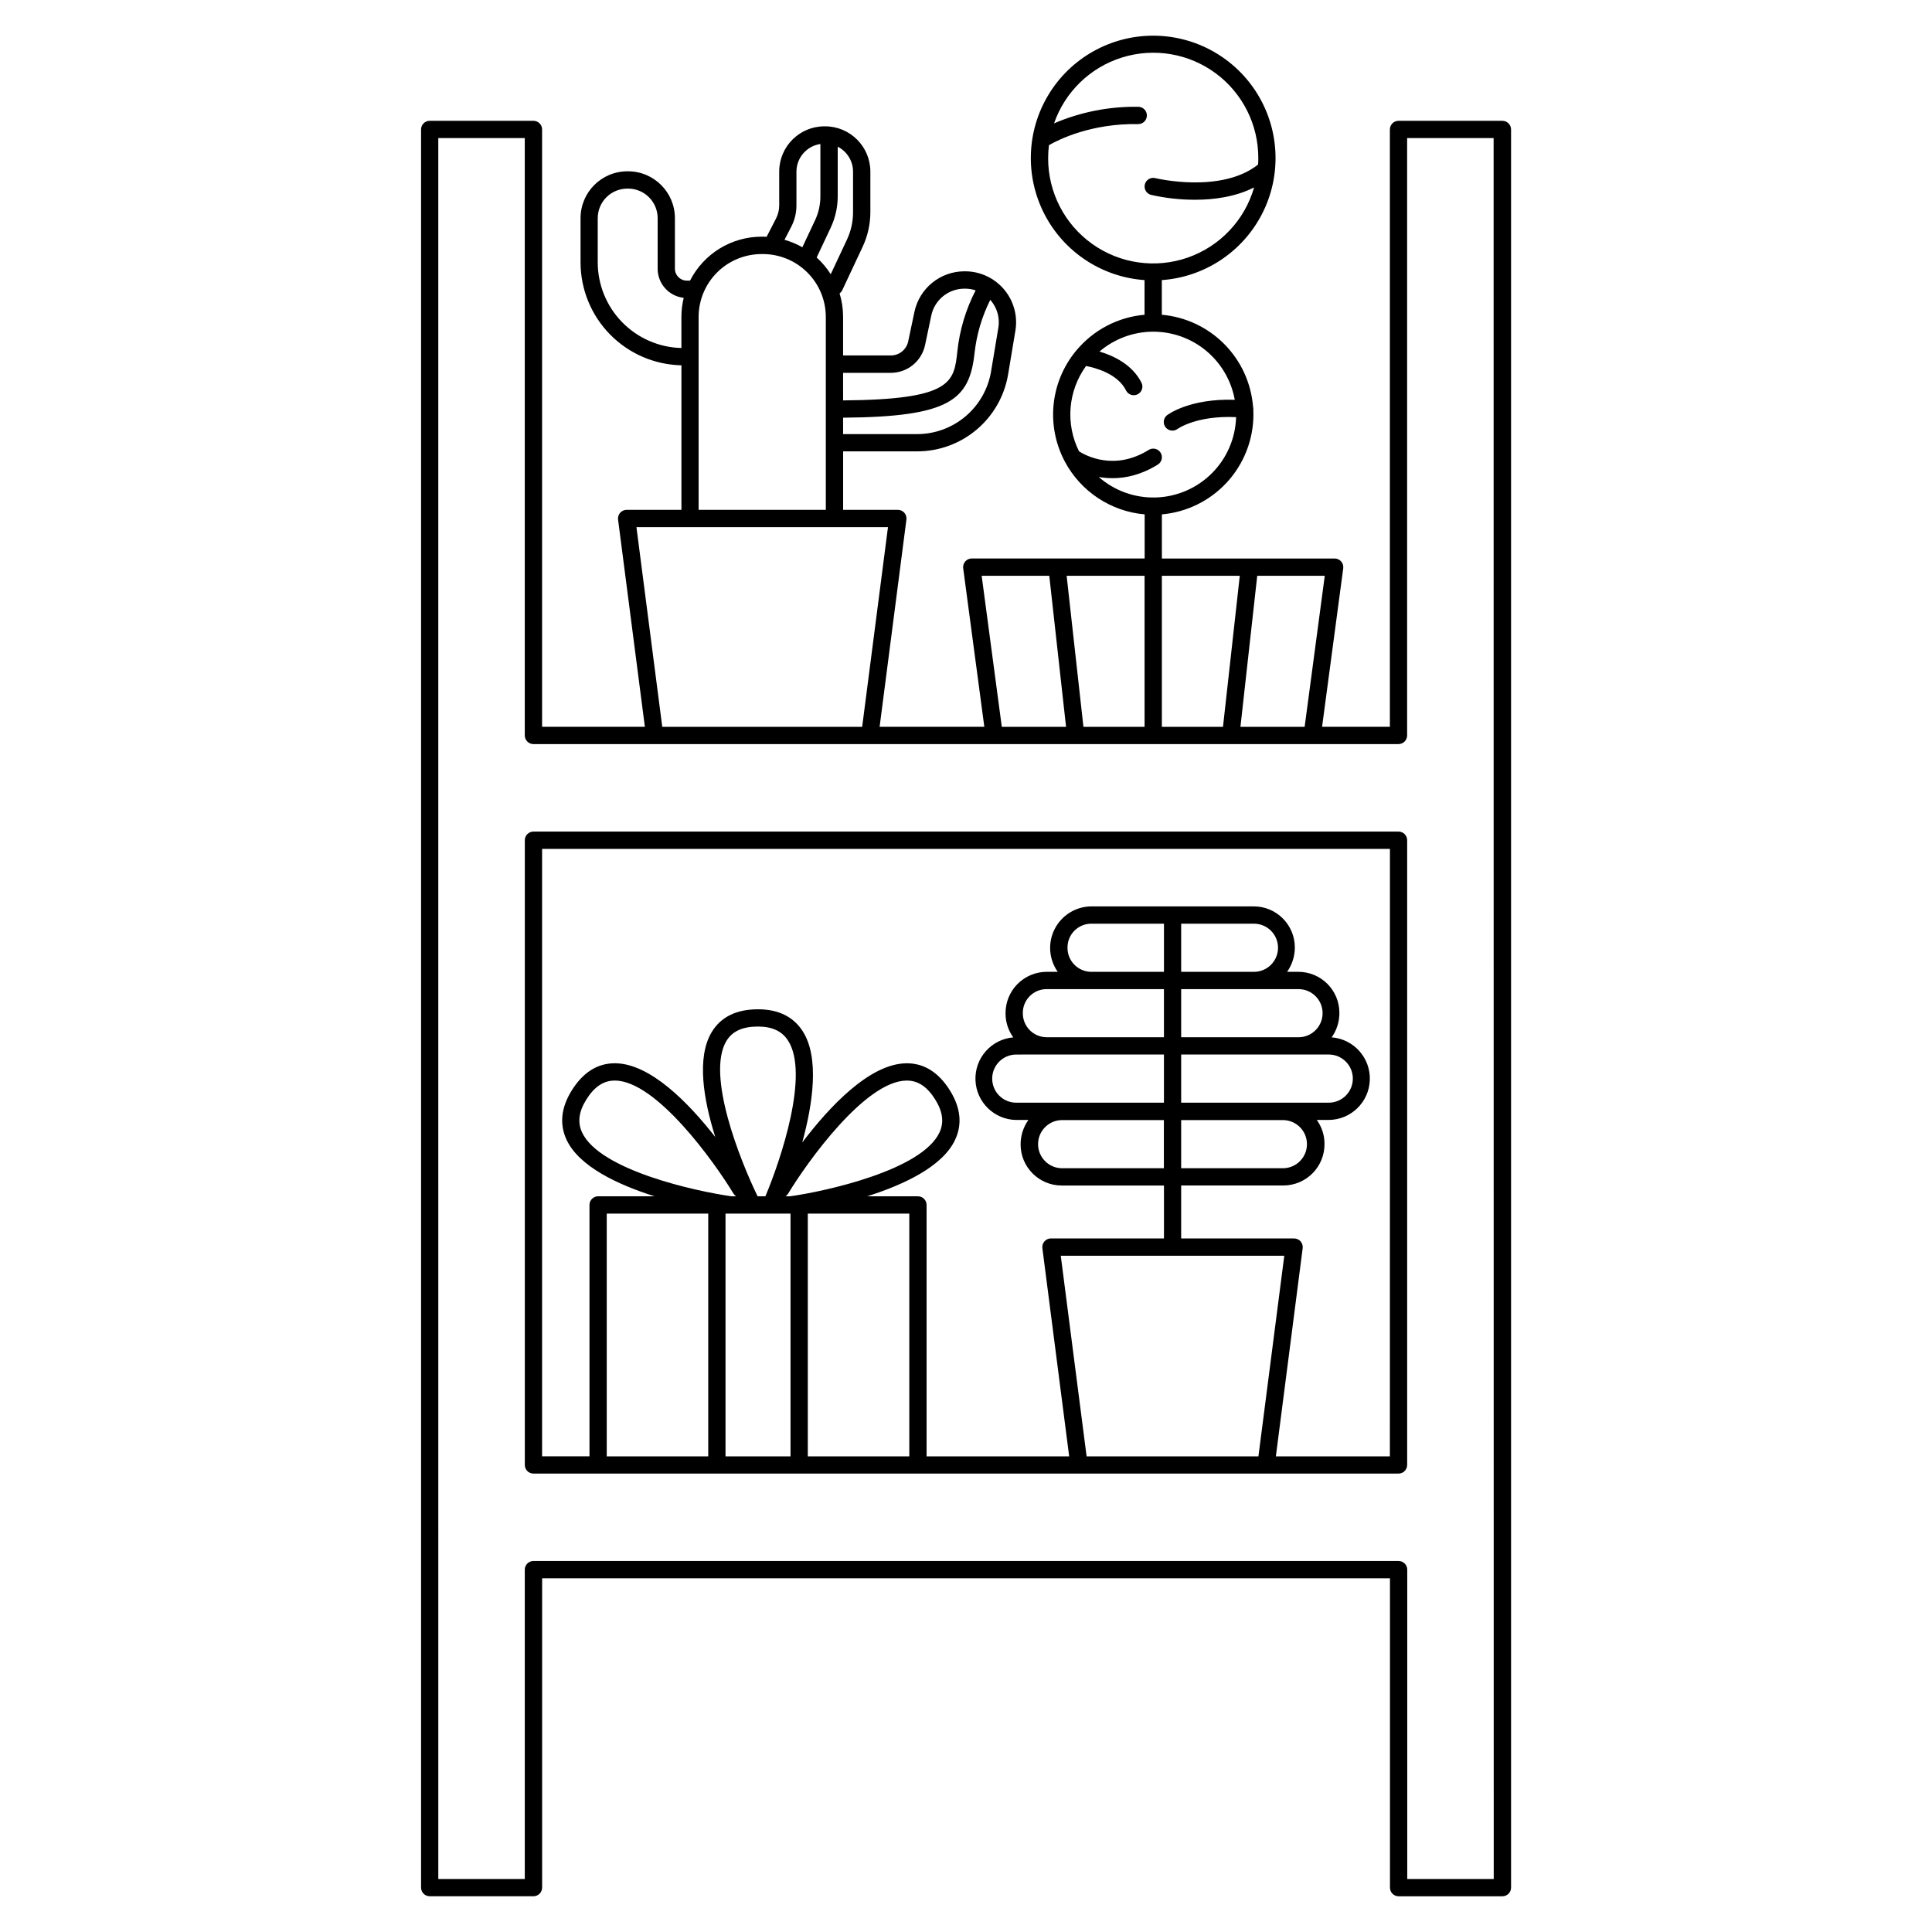
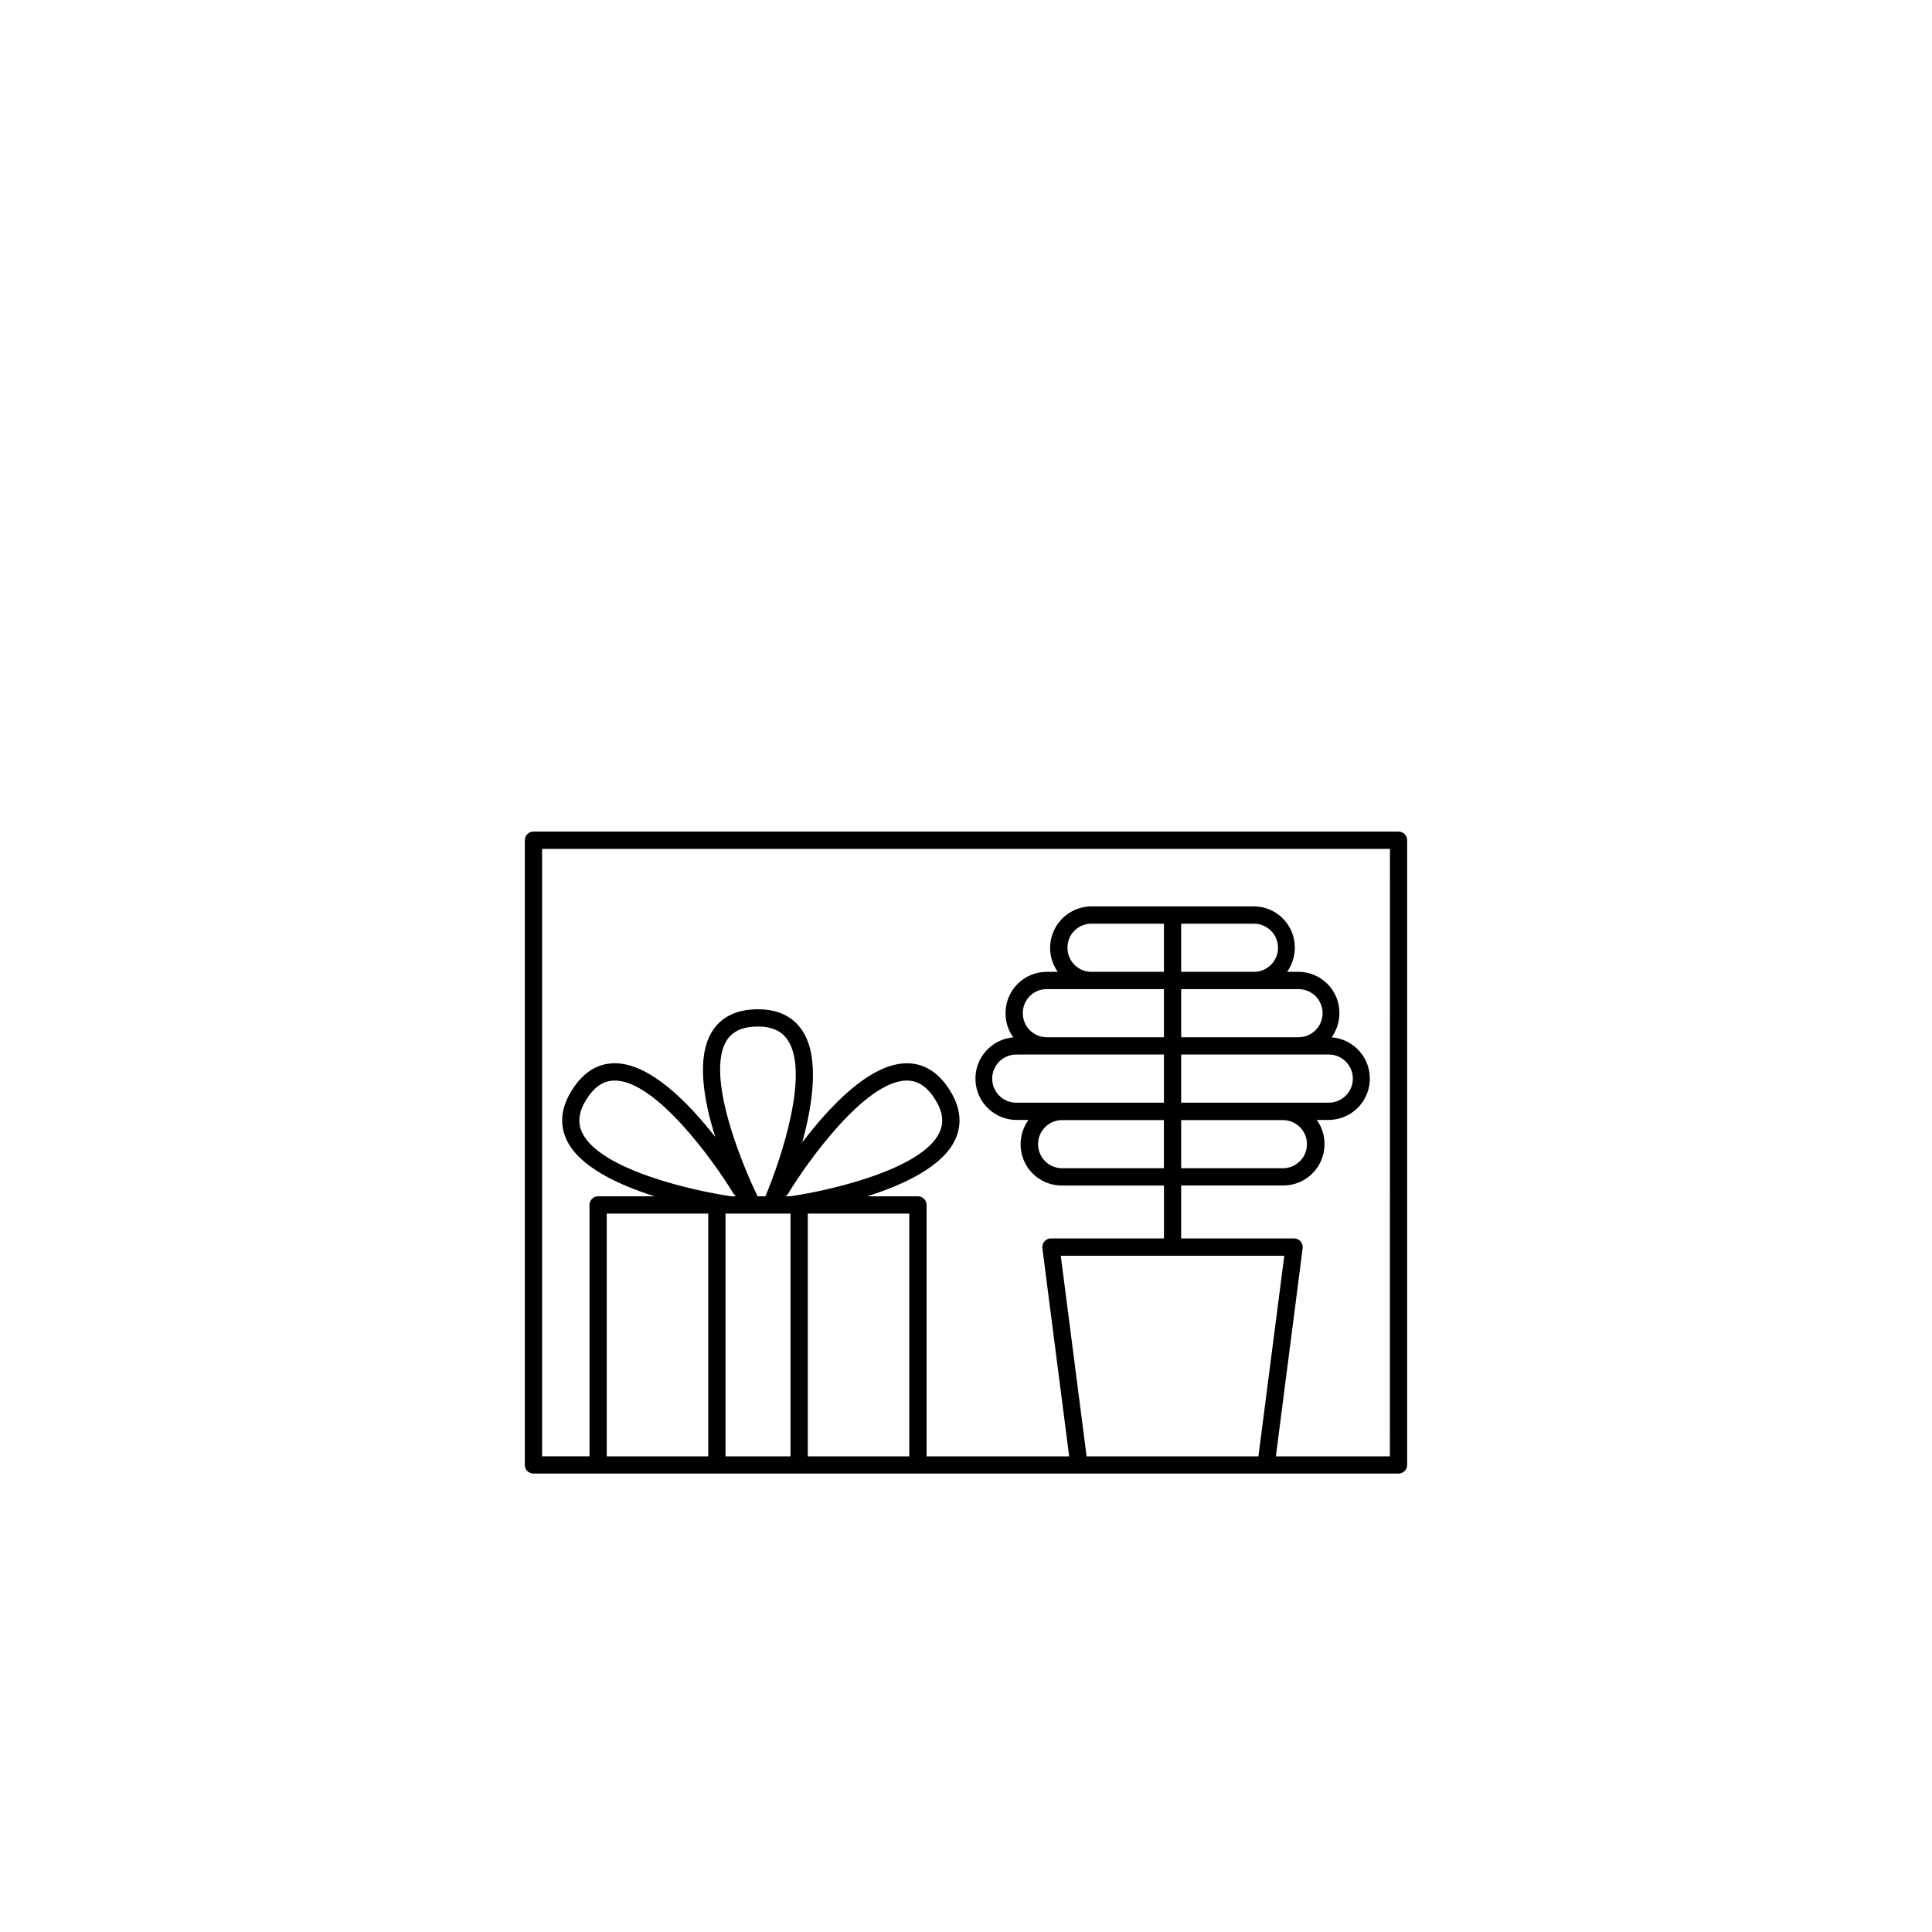
<svg xmlns="http://www.w3.org/2000/svg" fill="#000000" width="800px" height="800px" version="1.1" viewBox="144 144 512 512">
  <g>
    <path d="m514.62 364.38h-229.25c-1.266 0-2.289 1.027-2.289 2.293v165.55-0.004c0 1.27 1.023 2.293 2.289 2.293h229.25c1.266 0 2.293-1.023 2.293-2.293v-165.55c0-1.266-1.027-2.293-2.293-2.293zm-161.25 96.652h-1.211c0.293-0.184 0.539-0.438 0.719-0.73 5.012-8.309 20.434-29.875 31.387-29.941h0.066c2.953 0 5.422 1.637 7.539 5.066 1.984 3.188 2.344 6.035 1.098 8.699-4.684 9.969-30.016 15.562-39.586 16.906zm-6.547 0h-2.047c-4.656-9.547-13.707-32.293-8.238-41.215 1.555-2.539 4.273-3.773 8.309-3.773 3.762 0 6.363 1.199 7.969 3.684 5.766 8.828-1.887 31.613-5.981 41.305zm-7.754 0h-1.227c-9.57-1.344-34.891-6.926-39.578-16.906-1.25-2.664-0.891-5.512 1.094-8.699 2.117-3.414 4.582-5.066 7.539-5.066h0.082c10.957 0.066 26.375 21.633 31.391 29.941h0.004c0.176 0.293 0.418 0.543 0.707 0.73zm-34.277 68.914v-64.332h26.898v64.332zm31.477 0v-64.332h17.227v64.332zm21.805 0v-64.332h26.898v64.332zm73.887 0-6.848-53.164h59.234l-6.852 53.164zm80.371 0h-30.215l7.106-55.164c0.082-0.652-0.121-1.309-0.555-1.805-0.434-0.492-1.062-0.773-1.719-0.773h-29.93v-14.035h27.117c2.91-0.016 5.695-1.188 7.734-3.262 2.043-2.074 3.172-4.879 3.137-7.789 0-2.269-0.715-4.484-2.047-6.324h3.164c5.879-0.031 10.68-4.695 10.891-10.566 0.211-5.875-4.25-10.867-10.109-11.32 1.348-1.898 2.062-4.168 2.047-6.496-0.004-6-4.867-10.863-10.871-10.867h-2.988 0.004c1.336-1.895 2.051-4.156 2.043-6.473-0.008-6-4.871-10.863-10.871-10.871h-43.102c-4.086 0.047-7.809 2.356-9.668 5.996s-1.547 8.008 0.812 11.348h-2.961c-2.91 0.012-5.695 1.184-7.738 3.262-2.039 2.074-3.168 4.875-3.137 7.785 0 2.273 0.719 4.484 2.047 6.324-5.828 0.5-10.234 5.488-10.016 11.336 0.219 5.844 4.984 10.488 10.836 10.551h3.191c-1.352 1.898-2.074 4.172-2.066 6.5 0.008 6 4.871 10.863 10.871 10.871h27.121v14.023l-29.949-0.004c-0.66 0.004-1.285 0.285-1.719 0.777-0.434 0.496-0.637 1.152-0.555 1.805l7.102 55.172h-37.789v-66.621c0-1.266-1.023-2.293-2.289-2.293h-13.461c9.703-3.07 19.977-7.871 23.305-14.961 1.938-4.117 1.48-8.512-1.348-13.062-2.981-4.797-6.828-7.227-11.426-7.227h-0.086c-9.824 0.062-20.586 11.672-27.648 20.988 2.816-10.27 4.621-22.559 0.086-29.547-2.481-3.82-6.453-5.75-11.812-5.75-5.68 0-9.789 2.004-12.211 5.957-4.148 6.773-2.211 18.059 0.895 27.898-7.047-9.027-17.219-19.488-26.547-19.551h-0.086c-4.602 0-8.441 2.43-11.422 7.227-2.828 4.551-3.273 8.945-1.352 13.062 3.328 7.094 13.602 11.895 23.305 14.961l-14.949 0.004c-1.266 0-2.289 1.027-2.289 2.293v66.621h-12.559v-160.98h224.69zm-97.273-117.53c0.004-3.473 2.82-6.285 6.293-6.289h31.105v12.754h-31.105c-1.695-0.012-3.316-0.703-4.496-1.914-1.184-1.215-1.832-2.856-1.797-4.551zm11.84-17.34c0.004-3.473 2.816-6.285 6.289-6.289h19.273v12.762h-19.293c-1.691-0.02-3.309-0.715-4.484-1.93-1.18-1.215-1.82-2.852-1.785-4.543zm49.41-6.289c3.523 0 6.379 2.856 6.379 6.379 0 3.523-2.856 6.383-6.379 6.383h-19.289v-12.762zm-19.289 47.438v-12.766h39.113c3.523 0 6.383 2.856 6.383 6.383 0 3.523-2.859 6.379-6.383 6.379zm31.105-17.34h-31.105v-12.758h31.105c3.519 0 6.375 2.856 6.375 6.375 0 3.523-2.856 6.379-6.375 6.379zm-66.773 4.574h31.105v12.766h-39.133c-3.527 0-6.383-2.856-6.383-6.379 0-3.527 2.856-6.383 6.383-6.383zm3.965 17.375h27.121v12.758h-27.121c-3.457-0.09-6.219-2.918-6.219-6.379 0-3.461 2.762-6.293 6.219-6.379zm31.703 0h27.117c3.461 0.086 6.219 2.918 6.219 6.379 0 3.461-2.758 6.289-6.219 6.379h-27.117z" />
-     <path d="m542.13 176.02h-27.508c-1.266 0-2.289 1.027-2.289 2.289v158.3h-17.969l5.606-42.004c0.086-0.656-0.113-1.312-0.547-1.809-0.434-0.496-1.062-0.781-1.719-0.785h-45.793v-11.695c6.613-0.586 12.773-3.621 17.262-8.516 4.488-4.894 6.984-11.293 6.996-17.934 0-0.379 0-0.762-0.027-1.141v-0.004c0.004-0.031 0.004-0.066 0-0.102 0.023-0.266 0.004-0.535-0.066-0.793-0.492-6.273-3.191-12.168-7.621-16.637-4.426-4.469-10.293-7.223-16.562-7.777v-9.184c11.285-0.801 21.336-7.422 26.527-17.473 5.188-10.051 4.762-22.082-1.125-31.742-5.883-9.66-16.379-15.559-27.691-15.559s-21.805 5.898-27.691 15.559c-5.887 9.66-6.312 21.691-1.121 31.742 5.188 10.051 15.238 16.672 26.523 17.473v9.184c-7.055 0.621-13.566 4.035-18.09 9.484-0.117 0.113-0.223 0.242-0.316 0.379-3.219 4.012-5.199 8.875-5.703 13.996-0.5 5.121 0.496 10.277 2.875 14.836 0.035 0.078 0.074 0.152 0.117 0.227 4.231 7.934 12.188 13.195 21.145 13.98v11.684h-45.816c-0.66 0-1.289 0.285-1.723 0.781-0.434 0.496-0.637 1.156-0.551 1.809l5.602 42.02-27.75 0.004 7.102-54.914v-0.004c0.086-0.652-0.113-1.309-0.547-1.805-0.438-0.496-1.062-0.777-1.719-0.777h-14.504v-15.496h19.547c5.812 0.016 11.438-2.035 15.871-5.793 4.434-3.754 7.383-8.969 8.32-14.703l1.914-11.484h0.004c0.887-5.312-1.469-10.645-5.992-13.566l-0.055-0.039-0.148-0.086h0.004c-2.137-1.336-4.606-2.047-7.125-2.047h-0.227c-6.375 0.023-11.871 4.481-13.211 10.715l-1.664 7.898h-0.004c-0.465 2.144-2.359 3.676-4.555 3.684h-12.688v-10.234c0-2.106-0.312-4.199-0.93-6.211 0.309-0.223 0.551-0.52 0.715-0.859l5.394-11.488c1.34-2.859 2.039-5.981 2.047-9.141v-10.805c-0.008-6.613-5.367-11.973-11.98-11.98h-0.195c-6.617 0.008-11.973 5.367-11.98 11.98v8.977c-0.004 1.211-0.293 2.406-0.848 3.484l-2.488 4.828c-0.32-0.016-0.641-0.023-0.969-0.023h-0.387c-3.922 0.004-7.769 1.098-11.113 3.152-3.34 2.055-6.051 4.996-7.828 8.496h-0.848c-1.746-0.004-3.16-1.418-3.16-3.164v-13.395c-0.008-6.856-5.559-12.41-12.41-12.414h-0.188c-6.856 0.004-12.406 5.559-12.41 12.414v11.723-0.004c0.008 7.141 2.809 13.992 7.805 19.09s11.793 8.035 18.93 8.188v38.305h-14.52c-0.656 0-1.281 0.285-1.719 0.777-0.434 0.496-0.633 1.152-0.551 1.805l7.102 54.914-27.238 0.004v-158.31c0-1.262-1.023-2.289-2.289-2.289h-27.496c-1.266 0-2.289 1.027-2.289 2.289v465.93c0 1.262 1.023 2.289 2.289 2.293h27.508-0.004c1.266-0.004 2.289-1.031 2.289-2.293v-81.965h224.69v81.973c0 1.266 1.023 2.289 2.289 2.293h27.508c1.266 0 2.293-1.027 2.293-2.293v-465.93c0-0.609-0.246-1.195-0.68-1.625-0.434-0.434-1.023-0.672-1.633-0.664zm-120.36 9.871c0-1.145 0.07-2.289 0.215-3.422 2.609-1.496 11.246-5.812 23.699-5.582h0.035c1.23-0.043 2.207-1.043 2.215-2.273 0.012-1.227-0.949-2.246-2.176-2.309-7.703-0.141-15.344 1.352-22.426 4.387 2.902-8.367 9.609-14.855 18.07-17.473 8.457-2.621 17.656-1.055 24.777 4.211 7.117 5.266 11.309 13.605 11.281 22.461 0 0.578 0 1.148-0.055 1.719-9.824 7.777-27.07 3.637-27.242 3.594-1.227-0.305-2.469 0.445-2.773 1.672-0.301 1.227 0.445 2.469 1.672 2.773 3.816 0.859 7.715 1.293 11.625 1.289 4.91 0 10.641-0.723 15.664-3.273v-0.004c-2.492 8.684-9.047 15.617-17.574 18.598-8.527 2.977-17.973 1.633-25.328-3.609-7.356-5.242-11.711-13.73-11.68-22.762zm10.035 55.102c2.559 0.488 8.398 2.047 10.609 6.481 0.562 1.129 1.938 1.59 3.07 1.023 1.129-0.566 1.586-1.941 1.023-3.07-2.426-4.84-7.453-7.18-11.133-8.266 3.93-3.359 8.922-5.223 14.094-5.262 5.172-0.035 10.191 1.754 14.172 5.055 3.981 3.305 6.668 7.906 7.586 12.996-12.004-0.41-17.746 3.93-18.008 4.129-0.938 0.793-1.082 2.184-0.328 3.152 0.75 0.969 2.133 1.176 3.137 0.465 0.055-0.039 4.981-3.637 15.551-3.152-0.164 5.578-2.445 10.887-6.383 14.84s-9.234 6.262-14.809 6.449c-5.578 0.191-11.02-1.754-15.215-5.434 1.219 0.215 2.449 0.324 3.684 0.324 3.543 0 7.644-0.906 11.992-3.617 1.066-0.672 1.387-2.078 0.723-3.144s-2.07-1.398-3.141-0.738c-9.035 5.629-16.637 1.555-18.477 0.383-1.789-3.578-2.559-7.578-2.234-11.566 0.328-3.984 1.742-7.805 4.086-11.047zm57.938 95.625h-17.012l4.449-40.031h17.898zm-17.188-40.031-4.449 40.031h-16.199v-40.031zm-25.23 40.031h-16.203l-4.449-40.031h20.652zm-43.172-40.031h17.918l4.445 40.031h-17.027zm4.414-65.695-1.914 11.484v-0.004c-0.766 4.664-3.164 8.902-6.769 11.957-3.606 3.055-8.18 4.727-12.906 4.715h-19.547v-4.352c28.18-0.223 33.496-4.613 34.836-17.156h0.004c0.543-4.898 1.949-9.66 4.16-14.066l0.168 0.184c1.688 2.008 2.41 4.652 1.969 7.238zm-28.457 11.914c4.359-0.016 8.121-3.066 9.035-7.328l1.664-7.898c0.887-4.117 4.519-7.062 8.734-7.082h0.227c0.945 0.004 1.883 0.152 2.781 0.449-2.594 5.023-4.231 10.484-4.836 16.102-0.879 8.219-1.379 12.836-30.285 13.062l-0.004-7.305zm-10.043-53.316v10.805c-0.004 2.484-0.551 4.938-1.605 7.191l-4.312 9.188c-1.035-1.641-2.289-3.133-3.727-4.434l3.746-7.957h-0.004c1.207-2.57 1.836-5.375 1.84-8.211v-13.191c2.492 1.258 4.062 3.816 4.062 6.609zm-16.352 14.551c0.887-1.723 1.352-3.637 1.352-5.578v-8.973c0.008-3.68 2.707-6.797 6.344-7.328v13.918c0 2.164-0.48 4.301-1.398 6.262l-3.379 7.184-0.004-0.004c-1.488-0.844-3.074-1.508-4.727-1.973zm-51.309 9.496v-11.719c0-2.082 0.828-4.074 2.301-5.543s3.465-2.293 5.547-2.293h0.203c4.324 0.004 7.828 3.512 7.828 7.836v13.418c0.008 3.949 2.981 7.262 6.906 7.695-0.406 1.656-0.613 3.356-0.613 5.062v8.234c-5.926-0.145-11.559-2.598-15.699-6.836-4.144-4.238-6.465-9.93-6.473-15.855zm26.734 14.457c0.004-4.418 1.762-8.652 4.883-11.777 3.125-3.125 7.359-4.879 11.777-4.887h0.387c4.418 0.008 8.652 1.762 11.777 4.887s4.883 7.359 4.887 11.777v51.125h-33.711zm-16.477 55.703h66.66l-6.84 52.918-52.977 0.004zm227.19 358.25h-22.918v-81.973c0-1.266-1.027-2.289-2.293-2.289h-229.28c-1.266 0-2.289 1.023-2.289 2.289v81.973h-22.918l-0.004-461.35h22.918v158.3h0.004c0 1.266 1.023 2.293 2.289 2.293h229.25c1.266 0 2.293-1.027 2.293-2.293v-158.3h22.918z" />
  </g>
</svg>